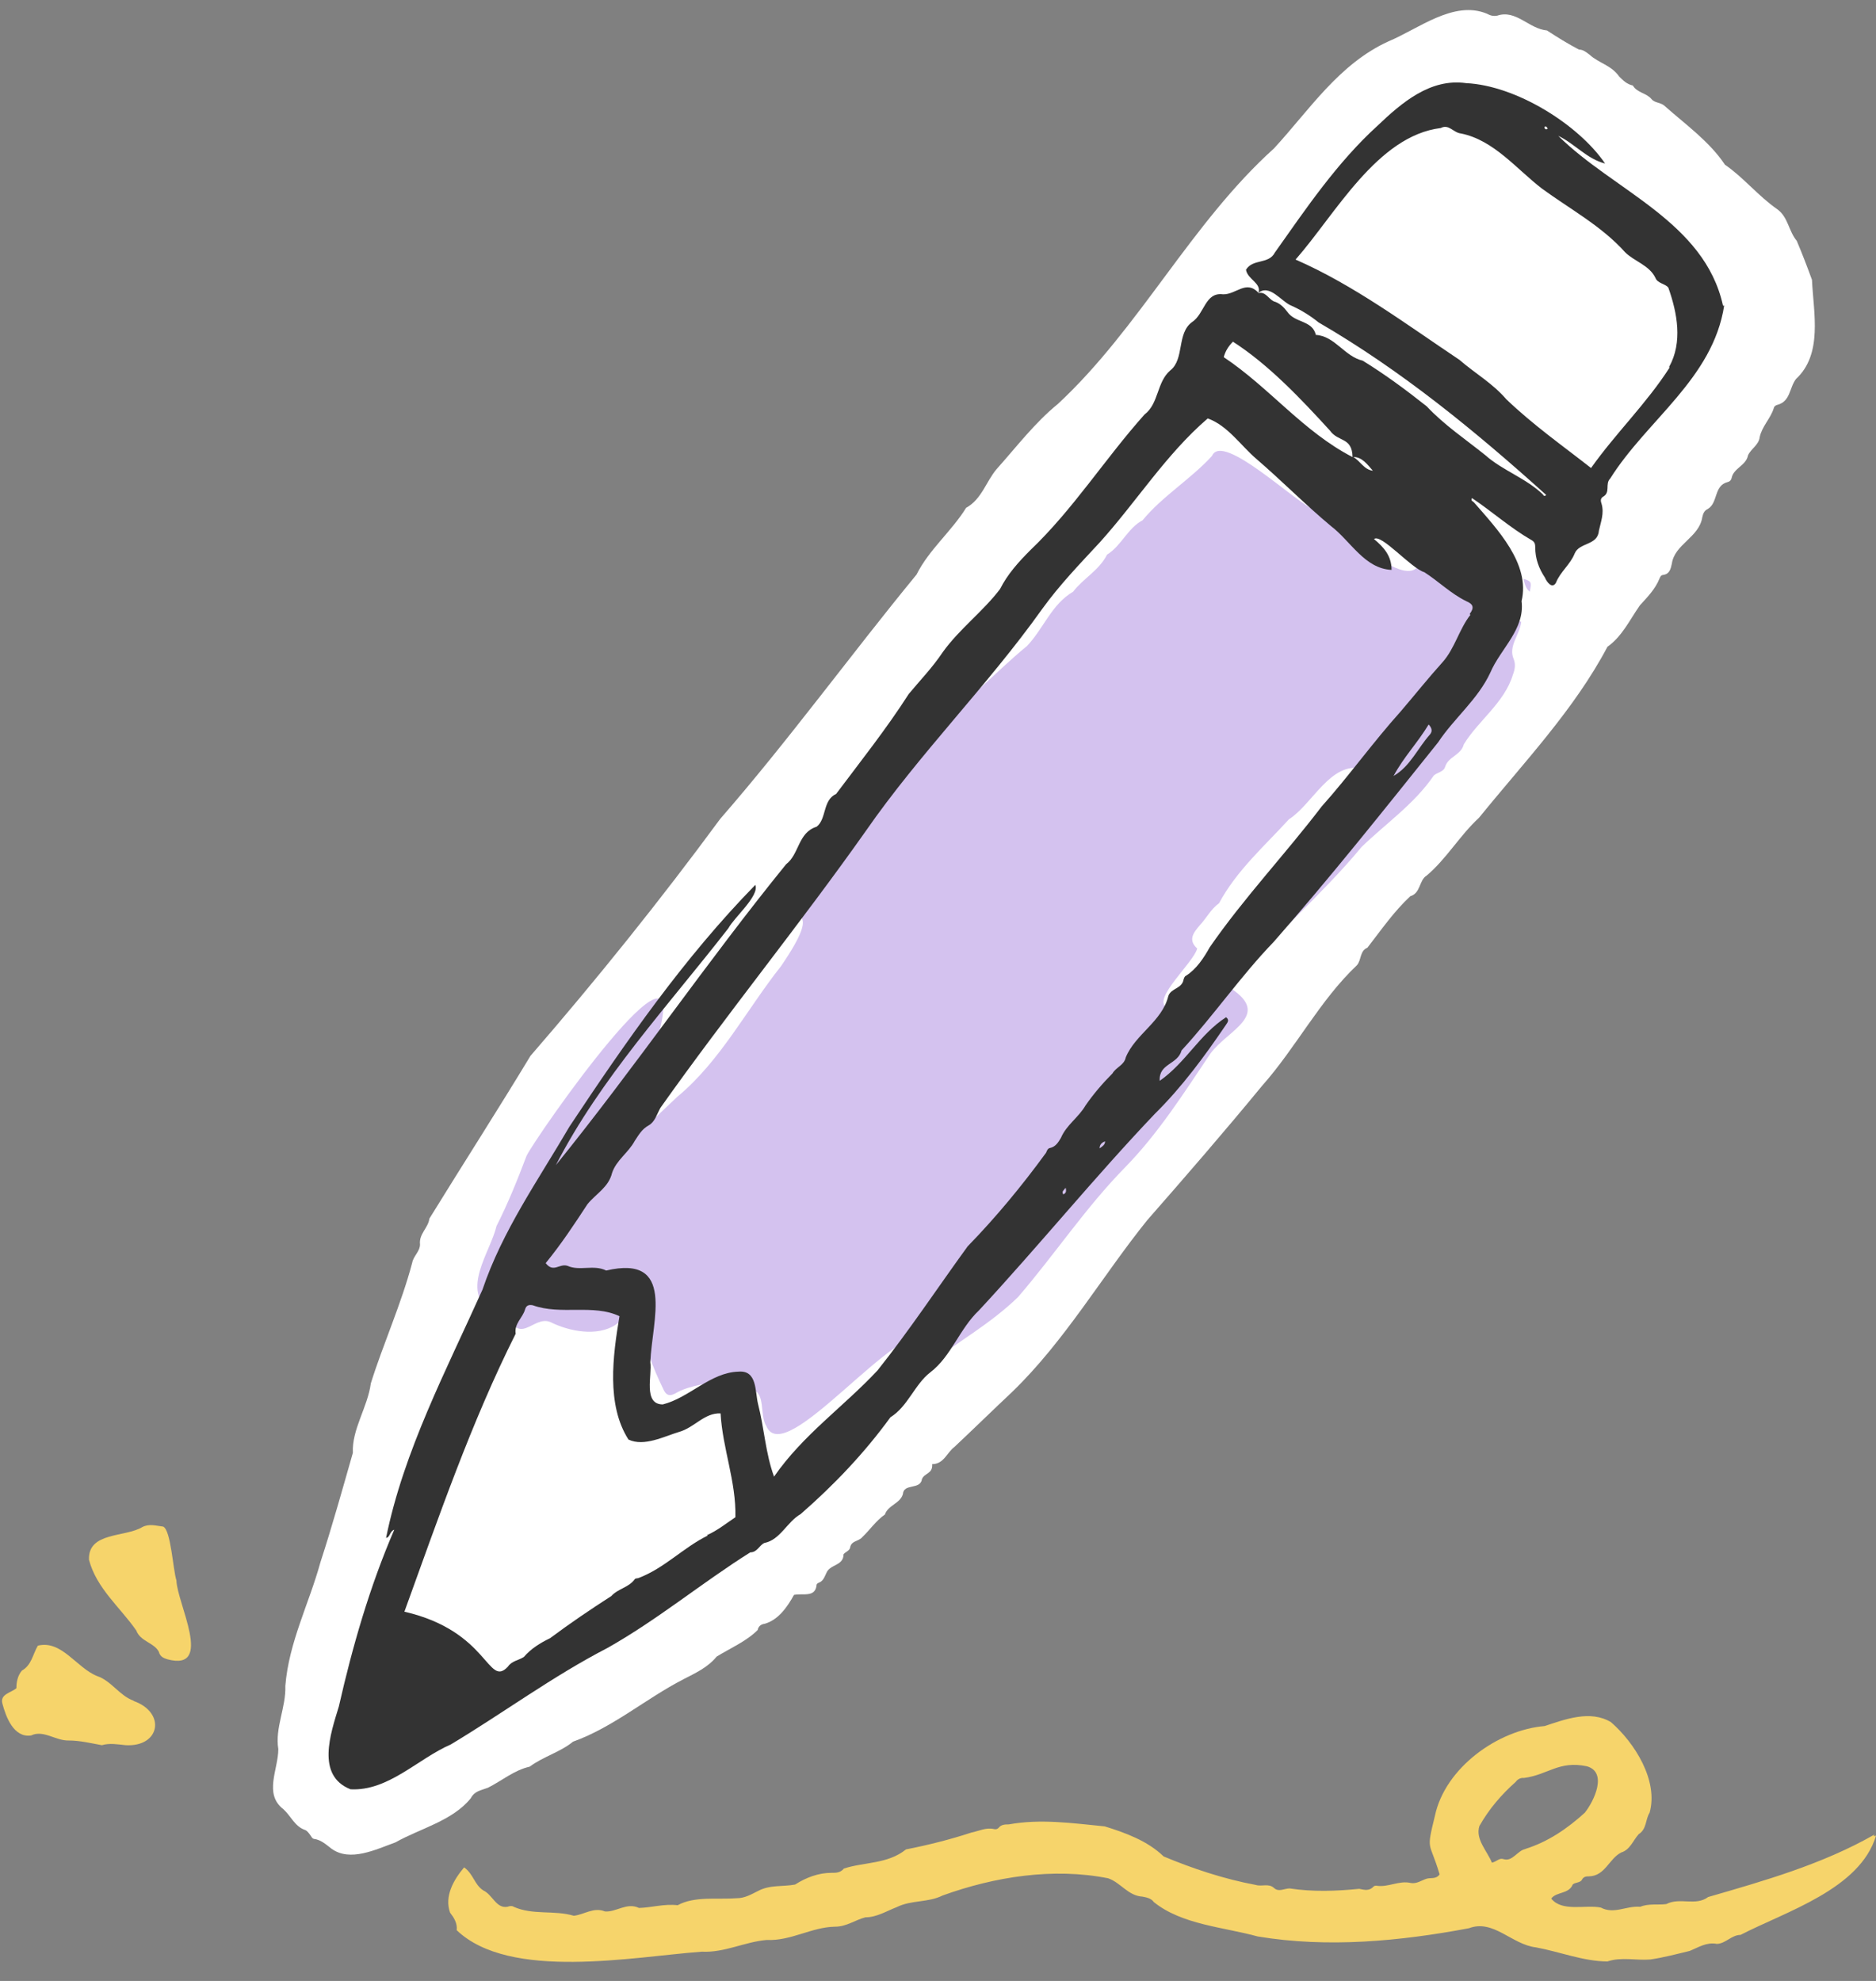
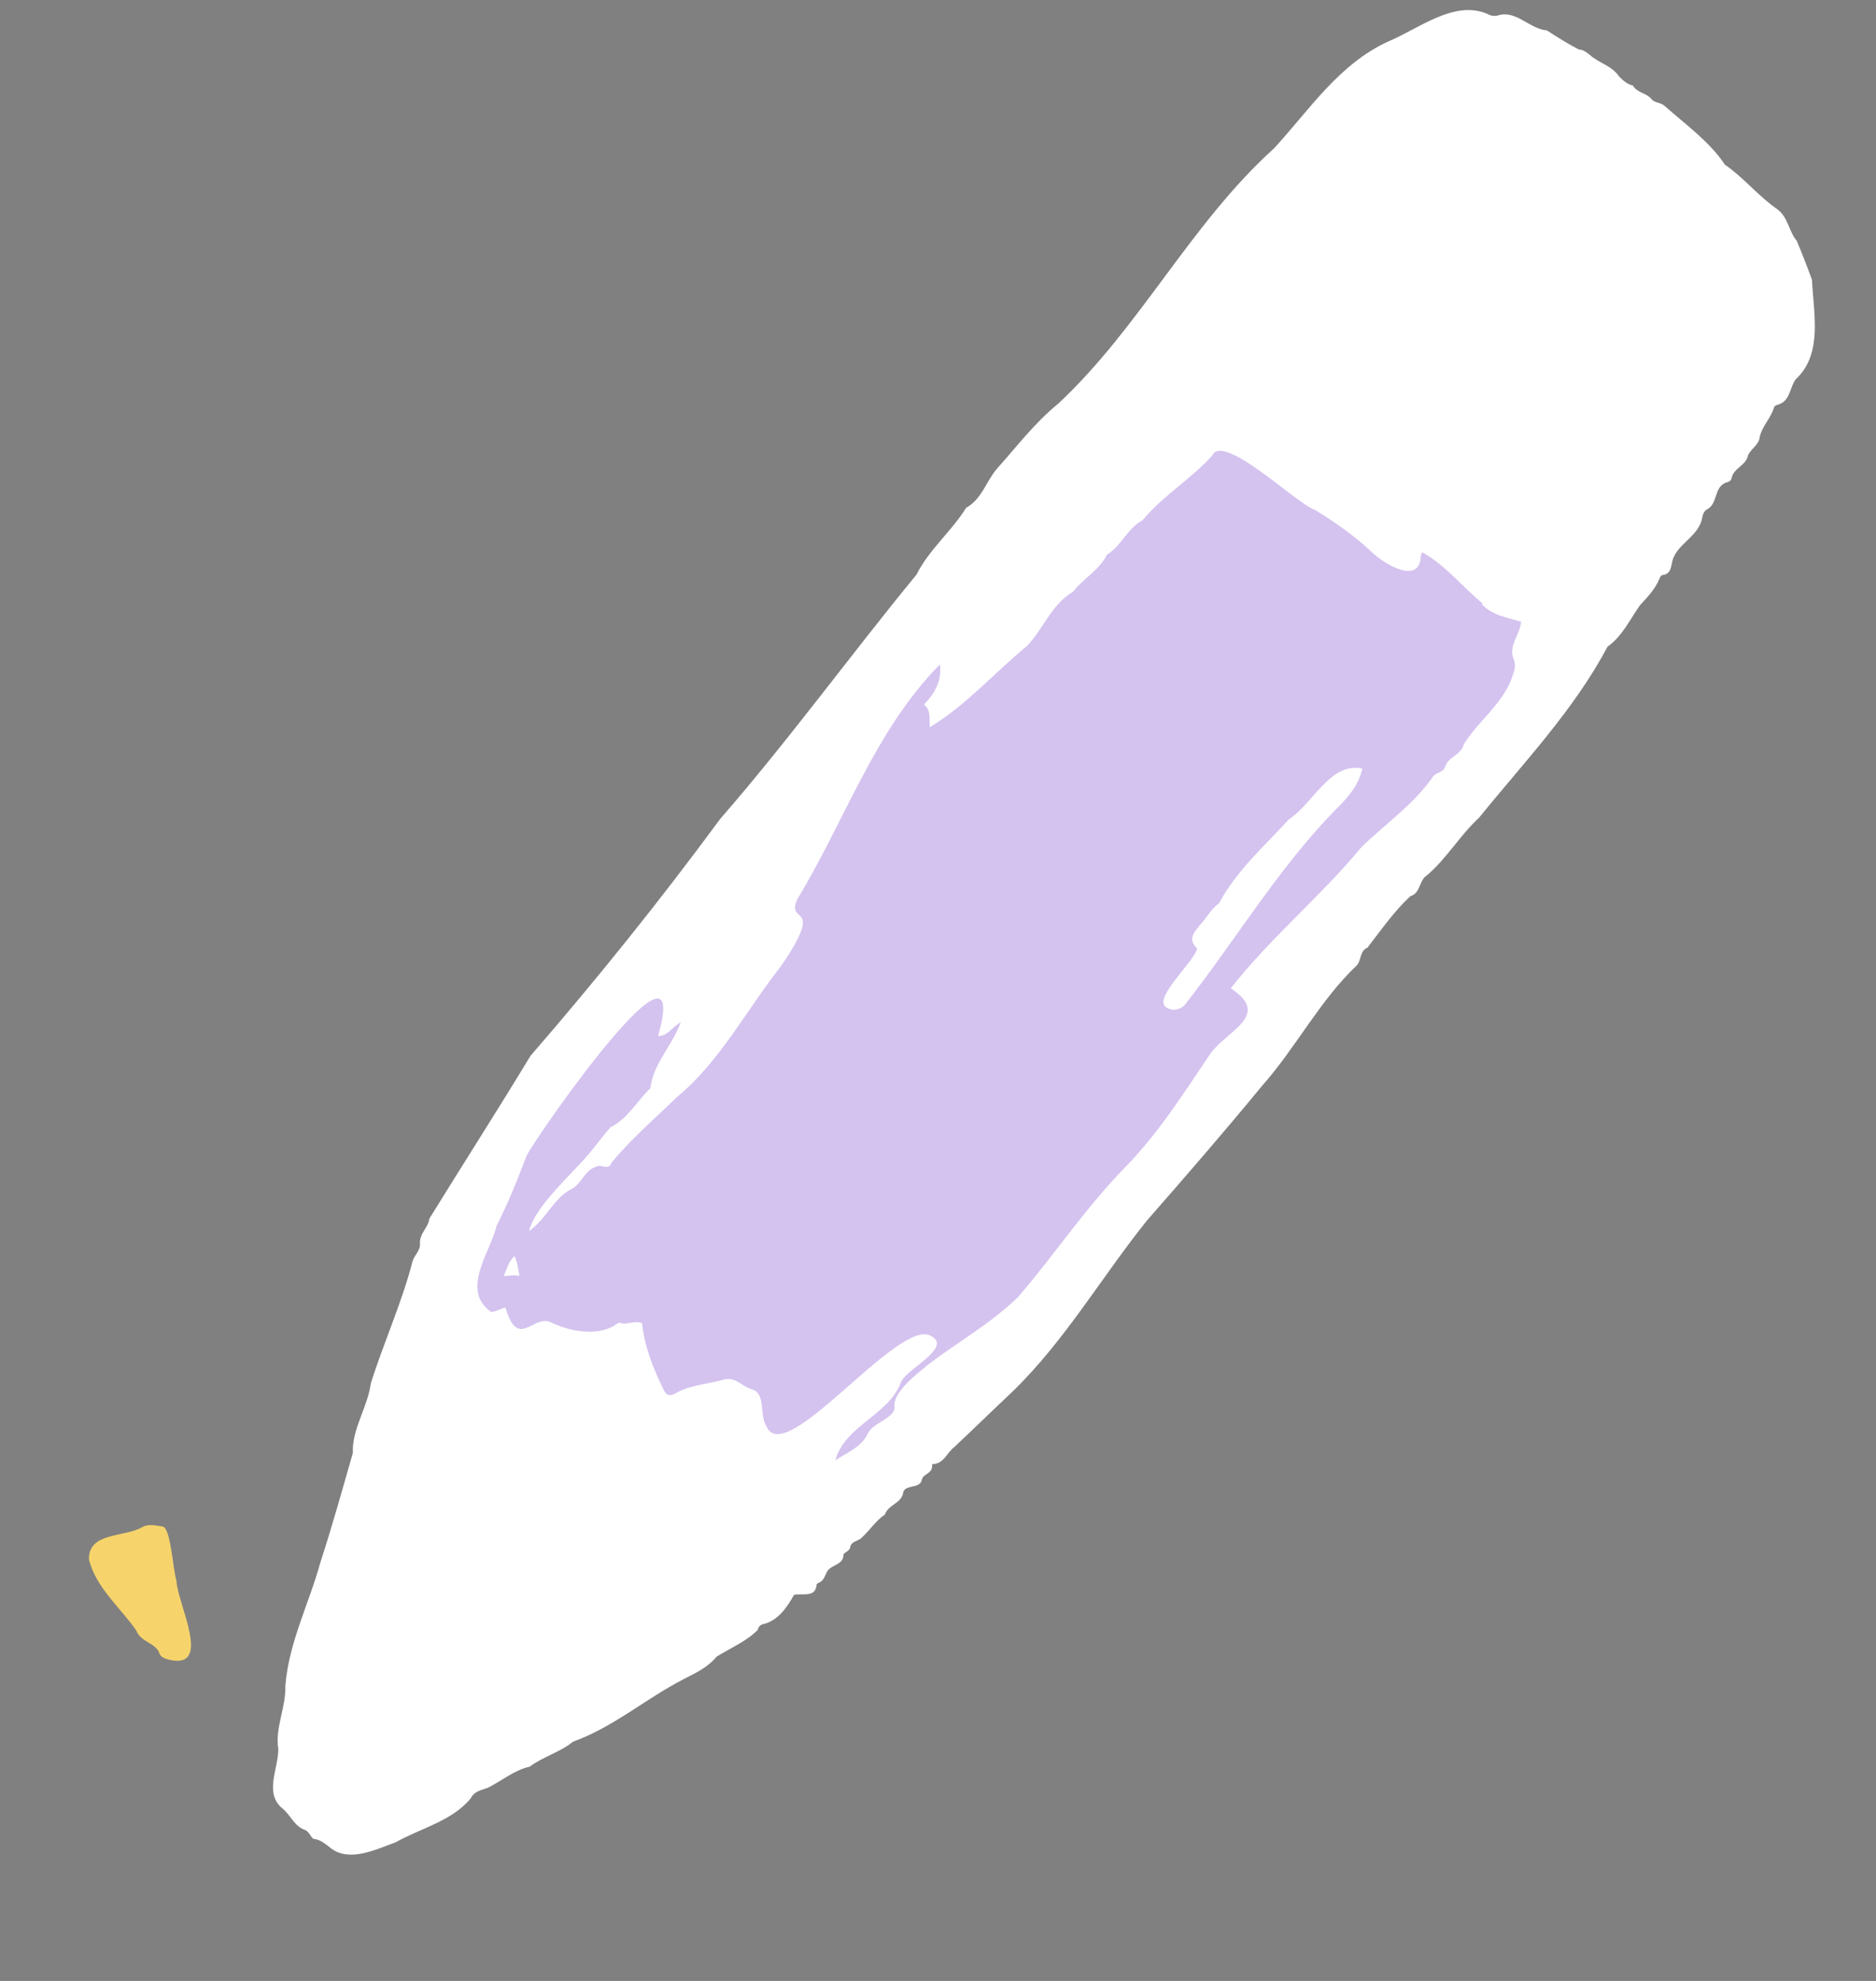
<svg xmlns="http://www.w3.org/2000/svg" fill="#000000" height="507.5" preserveAspectRatio="xMidYMid meet" version="1" viewBox="-0.4 -2.4 480.6 507.5" width="480.6" zoomAndPan="magnify">
  <rect x="-0.4" y="-2.4" width="480.6" height="507.5" fill="#808080" stroke="none" />
  <g id="change1_1">
    <path d="m463.8,69.3c-1.2-3.3-2.5-6.7-3.9-10-2.1-2.5-2.2-6.1-5-8.1-4.9-3.4-8.7-8.2-13.4-11.4-3.9-5.9-10.2-10.4-15.5-15.1-1-.9-2.5-.7-3.3-1.7-1.3-1.6-3.7-1.6-4.8-3.5-1.5-.3-2.5-1.3-3.5-2.3-2-2.9-5.2-3.4-7.6-5.6-.8-.6-1.6-1.3-2.7-1.3-2.7-1.4-5.6-3.2-8.2-4.9-4.6-.4-7.9-5.4-12.7-3.8-1,.2-1.8,0-2.7-.5-8.5-3.5-17.5,3.9-25.2,7.1-12.7,5.8-20.2,17.5-29.3,27.4-21.3,19.2-34.5,46.1-55.4,65.5-5.9,4.8-10.6,11-15.7,16.7-2.7,3.2-3.8,7.7-7.8,9.9-3.7,6-9.5,10.7-12.7,17.1-17,20.7-32.8,42.5-50.3,62.6-15.3,20.8-31.7,41.2-48.6,60.7-8.4,13.9-17.4,27.9-25.9,41.7-.3,2.4-2.7,3.9-2.4,6.6,0,1.8-1.7,3-2,4.7-2.8,10.6-7.4,20.7-10.6,30.9-.8,6.1-4.9,11.8-4.6,17.8-2.6,9.1-5.3,18.8-8.3,28-2.9,10.6-8.1,20.5-9,31.7.2,5.5-2.7,10.8-1.8,16.2,0,5.2-3.8,11.5,1.3,15.4,1.9,1.7,2.9,4.4,5.5,5.3.6.2,1.1.9,1.5,1.5.2.3.4.7.8.8,1.8.2,3.2,1.5,4.5,2.5,4.8,3.5,11.4.2,16.4-1.6,6.4-3.6,14.6-5.5,19.3-11.3,1-1.9,2.6-2,4.4-2.7,3.6-1.8,6.7-4.5,10.7-5.4,3.5-2.6,7.8-3.7,11.1-6.4,10.3-3.7,18.6-11,28.3-16,3.1-1.6,6.2-3,8.5-5.8,3.4-2.1,7.6-3.9,10.5-6.8.2-1,.9-1.5,1.8-1.6,3.5-1,5.8-4.3,7.5-7.4,2.3-.5,5.5.8,5.8-2.6,0-.2.3-.4.5-.5,1.2-.4,1.5-1.5,2-2.5.9-2.3,4.4-1.8,4.4-4.8.4-.6,1.6-.9,1.7-1.8.3-1.7,2.2-1.5,3.1-2.6,2-1.9,3.5-4.2,5.8-5.8.8-2.4,3.9-2.8,4.6-5.2.2-2.9,4.5-1,4.9-3.9.7-1.6,2.8-1.3,2.6-3.8,3,0,3.8-3,5.7-4.4,5-4.7,9.9-9.5,14.9-14.2,13.5-13.1,22.9-29.5,34.5-43.9,9.9-11.3,19.7-22.6,29.4-34.4,8.7-9.8,14.8-21.9,24.3-30.9,1.2-1.3.7-3.7,2.7-4.5,3.5-4.5,6.8-9.3,11-13.2,2.7-.8,2.2-4.1,4.2-5.3,5-4.2,8.5-10.3,13.4-14.8,11.5-14.2,24.4-27.7,32.9-43.8,3.8-2.7,5.7-6.9,8.3-10.6,1.9-2.1,3.9-4.1,5-6.8.2-.4.3-.9.9-1,1.7-.2,2-1.5,2.3-2.9.7-5,7-6.7,7.8-11.9.2-.9.5-1.7,1.4-2.1,2.7-1.6,1.5-6,5.1-6.9.5-.1.9-.5,1-1,.5-2.6,3.7-3.2,4.2-5.8.7-1.7,2.8-2.7,3-4.7.6-2.8,2.8-4.8,3.6-7.4.1-.5.5-.8,1-.9,3.3-.9,3-4.4,4.7-6.6,6.9-6.4,4.5-16.9,4.1-25.3Z" fill="#ffffff" />
  </g>
  <g id="change2_1">
    <path d="m379.4,152.2c-5.2-4.3-9.5-9.8-15.4-13.1-.5.6-.4,1.3-.5,1.9-1.1,6.2-9.5.8-12.2-1.7-4.4-4.2-9.6-7.9-14.9-11.1-4.5-1.4-23.6-20.1-26.3-13.8-5.5,6-12.7,10.3-17.8,16.5-3.8,2-5.4,6.5-9.1,8.8-2,4-6.1,6.1-8.7,9.5-5.5,3.2-7.6,9.5-11.8,13.9-8.3,6.8-15.7,15.3-24.9,20.8-.2-2.1.4-4.3-1.5-5.8,2.8-2.9,4.6-6,4.1-10.3-16.8,17.1-24.3,40-36.5,60.1-3.2,6.9,7.4.2-4.2,17.2-8.8,11.1-15.6,24.4-26.6,33.5-5.7,5.5-11.7,10.7-16.8,16.8-.8,2.3-2.6.3-4,1.1-2.9.9-3.7,4.3-6.1,5.6-4.7,2.3-6.7,7.9-11.1,10.9,1.8-6.6,10.6-14.2,15.3-19.7,1.9-2.3,3.7-4.7,5.6-6.9,4.3-2.1,6.8-6.7,10.2-10,.8-6.4,5.5-10.7,7.8-16.9-2.3,1.2-3.3,3.6-5.8,3.5,9-31.9-31.2,25.6-33.7,30.7-2.3,6.1-4.8,12.3-7.7,18-1.6,6.8-9.3,16.4-1.4,22,1.3,0,2.4-.9,3.7-1.1,3.2,10.9,7,1.8,11.5,3.7,4.8,2.4,12,3.8,16.7.7.5-.4.9-.7,1.5-.4,1.7.4,3.5-.8,5.3,0,.6,5.9,2.7,11.2,5.3,16.6.8,2,1.8,2.3,3.7,1.1,3.6-1.9,7.8-2.1,11.7-3.2,3.1-1,4.7,1.6,7.3,2.4,3.8.9,2,6.6,3.8,9.4,4.7,11.5,34.1-28.2,42.3-23,5.6,3.1-7.2,8.8-7.9,12.1-3.2,8.2-14.2,10.8-16.7,19.7,3.1-2,6.2-3.2,8-6.2,1-2.7,3.9-3.4,5.9-5.2.9-.7,1.5-1.5,1.2-2.8.3-3.8,5.8-7.9,8.8-10.4,7.6-5.8,15.9-10.4,22.9-17.2,9.4-10.9,17.3-22.9,27.4-33.2,8.6-8.8,15.1-19.1,21.9-29.2,4.4-6,15.7-9.8,5.2-16.7,10.1-12.9,23.1-23.6,33.5-36.2,6.3-6.1,13.5-11,18.5-18.3.8-.8,2.5-.9,2.9-2.2.8-2.7,4.1-3,4.8-5.8,3.7-6.1,10.4-10.6,12.6-17.9.5-1.3.7-2.6.2-3.9-1.5-3.4,1.6-6.3,1.9-9.6-3.6-1.1-7.3-1.6-10.1-4.5Zm-250.8,172.4c.8-1.8,1.2-3.7,2.8-5.2.8,1.6.9,3.2,1.3,5.1-1.5-.4-2.7,0-4,0Zm212.7-119.1c-14.6,15.1-25.4,33.3-38.3,49.7-1.5,1.3-3.2,1.4-4.6.5-3.6-2.3,7-11.5,7.9-15.1-2.4-2.2-1-4,.7-6,1.7-1.8,2.8-4.1,4.9-5.6,4.5-8.4,11.7-14.7,17.9-21.5,6.1-3.9,10.6-14.8,18.8-13-1,4.7-4.2,7.9-7.3,11Z" fill="#d4c2ef" />
  </g>
  <g id="change2_2">
-     <path d="m346.8,117.7c5.7,2.5,10.1,7,15.5,9.8-4.2-5.9-11.7-8.5-17.9-12.5.7,1.3,1.3,2.1,2.3,2.6Z" fill="#d4c2ef" />
-   </g>
+     </g>
  <g id="change2_3">
-     <path d="m389.9,145.9c.3,1.2.5,2.4,1.6,3.3.5-2.5.4-2.7-1.6-3.3Z" fill="#d4c2ef" />
-   </g>
+     </g>
  <g id="change3_1">
    <path d="m444.2,74.5c-2.5-11.5-13.4-11.6-19.7-18.8-.2-4-3.2-6.4-5.7-9.1-5.4-9.3-14.4-17.6-25.1-20.1-.9.5-.4,1.2-1,1.7-5.2-.4-.9,6.8,1.3,8.6,7.8,6.2,16.2,11.9,22.9,19.3,1.7,1.9,3.7,3,6.3,2.3,3-.4,8.9,9.5,10,12-1.3,0-2.1-1.4-3.4-1.3-1.7,0-2.2-1.2-2.7-2.5-2.2-1.6-4.5-3.6-7.1-4.4-.9-.2-1.2-.9-1.6-1.6-14.8-13.8-35.5-22.7-56.2-20.8-8.9.5-10.4,11.7-17.5,15.4-1.9,1.8-9.8,4.3-8.6,7,1,2.8,2.8,4.8,5.8,5.4,6.2,2.2,10.9,7.4,16.2,11.2-.3,1.3-.2,2.3,1,3.1,1.1,1.8,1.1,4,3.5,5-.5,1.6-.3,3,1,4.1.4.3.3.9,0,1.3-1.1,2.3-.3,4.3.8,6.3,1.3,1.7.4,4.8,2.8,5.4,4.1,2.7,7.5,7.3,12.5,8.4,2.4,0,5.1.4,7.2-.8,1.4-1.1,3-1,4.5-.7,7.6,1.5,15.3,3.9,22.9,5.1,5.7,3.5,8.5-3.1,11.5-6.7,2.2-1.2,2.8-4.1,4.4-6,4.7-9.3,15-17.6,14-28.8Z" fill="#ffffff" />
  </g>
  <g id="change4_1">
-     <path d="m479.8,467.6c-13.3,7.6-28.1,11.8-42.6,16-3.2,2.4-7.2,0-10.7,1.8-2.2.3-4.5-.2-6.7.7-3.6-.3-6.7,2-10.1.2-3.9-.8-9.9,1.2-12.7-2.3,1.3-1.8,4.5-1.1,5.5-3.6.6-.6,2-.4,2.4-1.3.4-.7,1-.8,1.8-.8,4.1-.1,5.1-4.5,8.2-6.1,2.3-.7,3-3,4.5-4.7,2.1-1.3,1.7-3.8,2.8-5.5,2.3-8.2-3.8-17.9-9.9-23.2-5.3-3.2-11.8-.7-17,1-12,1-25.5,10.7-28.1,23-2.3,9.4-1.4,6.2,1.2,15-.9,1.3-2.3.8-3.3,1.1-1.3.4-2.6,1.4-4.1,1.1-3-.7-5.8,1.2-8.8.7-.2,0-.5,0-.7.2-1.1,1.2-2.3.9-3.7.6-5.9.6-11.9.8-17.8-.1-1.4,0-2.8,1-4-.1-1.4-1.3-3.1-.3-4.7-.8-8.1-1.5-16.2-4.2-23.6-7.3-4.1-4-9.9-6.1-15.1-7.7-8.2-.8-16.4-2-24.6-.5-.9,0-1.9,0-2.6.9-.3.3-.7.4-1.1.3-2.1-.5-3.9.5-5.9.9-5.5,1.8-11.1,3.2-16.7,4.3-4.7,3.8-10.7,3.2-15.9,4.9-.9,1.1-2,1.1-3.2,1.1-3.3,0-6.5,1.2-9.3,3-3.1.6-6.5,0-9.6,1.7-1.6.8-3.3,1.8-5.3,1.8-5,.4-10.8-.6-15.2,1.8-3.5-.4-6.6.6-9.9.7-3.1-1.5-5.8,1.1-8.7.9-2.9-1.2-5.3.8-8,1.1-5-1.5-10.5-.1-15.4-2.3-.4-.3-1.1-.2-1.6,0-2.9.5-3.8-3.1-6.2-4.2-2.3-1.5-2.5-4.2-4.9-5.9-2.7,3.2-5.1,7.4-3.6,11.6,1,1.3,1.9,2.7,1.7,4.5,13.6,13,45.2,6.8,62.8,5.5,5.8.3,10.9-2.5,16.6-3,6.2.3,11.5-3.3,17.5-3.4,3,0,5.1-1.7,7.8-2.4,2.9,0,5.4-1.6,8-2.6,3.8-1.9,8-1.1,11.8-3,13.3-4.8,28.3-7.2,42.4-4.4,3.2,1.1,5.1,4.5,8.8,4.7,1,.2,2.2.4,2.9,1.4,7.2,5.8,17.9,6.4,26.6,8.8,18,3,36.5,1.2,54.1-2.1,6.3-2.4,11,4.2,17.2,4.9,6,1.1,12.2,3.6,18.3,3.6,3.6-1.2,7.3-.2,11-.5,3.4-.5,6.8-1.4,10.1-2.2,2.2-.9,4.3-2.3,6.9-1.8,2.2,0,3.8-2.3,6.1-2.3,11.6-6,30.6-11.7,34.7-25.4-.3,0-.5.1-.6.2Zm-89.4,3.7c-2.1.4-3.3,3.3-5.6,2.6-1.1-.4-1.7.6-3,.9-1.2-3-4.3-6-3.2-9.4,2.5-4.4,5.6-8,9.3-11.3.5-.7,1.3-1.1,2.1-1,6.2-.8,8.9-4.5,16.1-3,5.4,1.5,1.9,8.9-.5,11.9-4.5,4.1-9.5,7.5-15.3,9.3Z" fill="#f6d46b" />
-   </g>
+     </g>
  <g id="change4_2">
-     <path d="m33.8,433.3c-3.6-1.3-5.7-5.1-9.3-6.3-5.3-2.1-9.1-9.3-15.2-7.8-1.3,2.2-1.6,5-4.1,6.4-1.1,1.3-1.4,3-1.4,4.5-1.4,1.2-4.2,1.5-3.6,3.9.9,3.4,2.9,8.9,7.4,8.2,3.1-1.5,6.3,1.4,9.6,1.3,2.9,0,5.7.7,8.5,1.2,2-.6,4.1-.2,6.1,0,8.8.5,10.4-8.3,2.1-11.3Z" fill="#f6d46b" />
-   </g>
+     </g>
  <g id="change4_3">
    <path d="m44.8,402.5c-.9-2.8-1.4-12.9-3.4-13.8-1.8-.2-3.5-.8-5.3.1-4.4,2.7-14,1.2-13.7,8.4,1.9,7.3,8,12.2,12.1,18.1,1.1,2.9,4.6,3.1,5.8,5.5.3,1.2,1.2,1.6,2.2,1.9,12,3.2,2.4-14.5,2.3-20.2Z" fill="#f6d46b" />
  </g>
  <g id="change5_1">
-     <path d="m441,75.9c-4.7-21.5-28.1-29.5-42.2-43.5,4.2,2,7.3,5.9,12,7.1-6.9-10.1-22.9-20-35.6-20.6-9.2-1.3-16.5,5-22.8,11-10.3,9.4-18.2,21.1-26.2,32.4-1.6,3.1-5.6,1.5-7.4,4.4.4,2.5,4,3.4,3.2,5.9,0,0,0,0,0,0-3.2-3.4-5.7.5-9.1.4-4.6-.6-4.7,5-7.9,7.1-4,2.9-1.9,9.5-5.6,12.4-3.5,3-2.9,8.5-6.6,11.3-10.1,11.3-18.2,24.2-29.2,34.7-3,3-5.9,6.2-7.8,10-4.4,5.8-10.4,10.2-14.7,16.2-2.6,3.9-5.8,7.2-8.7,10.7-5.7,8.9-12.3,17.2-18.6,25.6-3.5,1.6-2.4,6.4-5,8.4-4.8,1.5-4.4,7-7.8,9.6-20.4,25.1-38.6,51.9-59,77.1,11.4-22.2,28.9-41,44.2-60.7,1.5-2.8,8-8.3,6.9-11.1-18.2,18.6-33.2,40.2-47.6,61.9-8,13.7-17.2,26.7-22.3,41.8-9.3,20.7-20.2,41.4-24.7,63.6,1.1-.2.9-1.7,2.1-2.1-6.3,14.6-10.7,29.9-14.2,45.3-2.1,6.9-5.9,17.7,3,21.2,9.7.5,17.2-7.8,25.7-11.5,13.5-8.1,26-17.4,40.1-24.7,12.8-7.2,24.2-16.7,36.6-24.5,1.8,0,2.3-1.8,3.6-2.4,4.1-.8,5.8-5.4,9.3-7.4,8.5-7.4,16.4-15.7,23-24.8,4.5-2.8,6.2-8.4,10.2-11.5,5.4-4.1,7.5-11.2,12.5-15.9,15.3-16.5,29.5-34,45-50.3,7-6.9,12.8-14.8,18.3-22.9.4-.6.9-1.2,0-1.9-6.8,4.4-10.3,11.6-17,16.3-.3-4.5,4.6-4.1,5.6-7.8,8.2-8.9,15.2-19.1,23.6-27.8,14.5-16.5,28.4-34,42.1-51.1,4.1-6.2,10.2-11,13.4-17.9,2.6-6.1,8.9-11.1,8-18.3,2.3-9.6-6.3-18.5-12.2-25.3-.3-.3-.9-.4-.5-1.1,5.2,3.5,9.9,7.7,15.3,10.8.7.4.9.9.9,1.8,0,2.9.9,5.4,2.5,7.8.4,1,1.8,3,2.8,1.3,1.1-2.8,3.7-4.7,4.8-7.5,1.2-2.9,5.9-2,6.2-5.8.5-2.3,1.4-4.5.7-6.9-.2-.6-.4-1.3.3-1.8,2.1-1.1.5-3.3,1.9-4.7,9.5-15.1,26.3-25.6,29.2-44.3Zm-45.1-45.7c0,0,.1.3.2.4-1,.6-1.1-1.2-.2-.4Zm-80.5,54.9c9.2,5.9,17.5,14.7,24.9,22.8,2.1,3,5.7,1.6,5.8,6.8-12.6-6.5-21.3-17.8-33-25.6.4-1.5,1.2-2.8,2.3-3.9Zm-134.5,305.9c-6.3,3.1-11.1,8.4-17.8,10.9-.3.1-.7,0-.9.3-1.5,2.1-4.3,2.4-6,4.3-5.3,3.4-10.6,7-15.7,10.8-2.5,1.2-4.9,2.7-6.7,4.8-1.4.9-3.1,1-4.1,2.5-5.2,5.5-4.8-9.1-26.5-14.1,8.7-24,17.1-48.5,28.5-71.2-.4-2.6,1.8-4.1,2.4-6.2.3-1.1,1-1.3,2-1.1,7.2,2.6,15.5-.4,22.2,2.8-1.7,10.1-3.4,22.7,2.3,31.6,4,1.9,9.1-.8,13.1-2,3.8-1.1,6.4-4.9,10.5-4.7.5,9,4,17.4,3.8,26.6-2.4,1.6-4.6,3.4-7.3,4.6Zm91.1-87.4c-.5-.8.1-1,.6-1.7.3,1.2-.1,1.4-.6,1.7Zm9.3-11.8q0-1.3,1.4-1.8c0,.9-.7,1.3-1.4,1.8Zm84.6-106c-3.2,3.6-5,8.1-9.3,10.6,2.7-5,6.1-8.4,9-13.2,1,1.1.9,1.9.3,2.6Zm10.4-30.7c-2.9,3.7-4,8.6-7.1,12.1-3.7,4.1-7.2,8.5-10.8,12.7-7.1,7.9-13.3,16.6-20.2,24.3-9.3,12.2-20,23.5-28.7,36.1-1.5,2.7-3.4,5.6-6.1,7.3-.3.1-.5.6-.6,1-.4,2.3-3.3,2.2-3.9,4.2-1.6,6.5-8.5,9.8-10.9,15.7-.4,2-2.5,2.5-3.4,4.1-2.5,2.5-4.9,5.3-6.9,8.2-1.8,3.1-4.9,5-6.3,8.3-.7,1.2-1.4,2.3-2.8,2.6-.6.1-.8.7-1,1.2-6.2,8.5-12.8,16.5-20.1,24-7.7,10.6-14.9,21.5-23.1,31.8-8.7,9.3-19.1,16.5-26.5,27.2-2.2-6-2.5-12.4-4.1-18.6-.8-3.3-.2-8.7-5-8.3-7.2.2-12.6,6.7-19.4,8.4-5.1,0-2.7-7.5-3.2-10.8.4-10.6,6.6-27.7-11.3-23.5-3.2-1.6-6.8.2-9.9-1.2-2.1-.7-3.6,1.9-5.6-.7,4-4.9,7.3-9.9,10.7-15.1,2.2-2.7,5.4-4.3,6.3-8,1.1-3.3,4.2-5.2,5.8-8.2,1-1.5,1.8-3,3.6-4,1.6-.9,2.1-2.9,3-4.5,17-24,35.8-47.1,52.6-70.9,13.8-19.9,31.1-37.1,45.2-56.9,4.4-6.1,9.6-11.5,14.7-17,9.4-10.4,17-22.6,27.7-31.8,5.1,1.8,8.5,7,12.5,10.4,6.4,5.5,12.5,11.7,19.1,17.2,5,3.8,8.6,10.9,15.5,11.2,0-3.6-2-5.8-4.5-7.9,1.8-1.5,9.5,7.5,12.9,8.5,3.6,2.3,6.8,5.5,10.7,7.4,1.9.8,2.1,1.7.9,3.3Zm-30-40.4c2.2-.1,3.7,2,5,3.5-2.3-.3-3.2-2.5-5-3.5Zm48.7,9.7c-4.4-4.3-10.4-6.2-14.9-10.2-5.1-4.1-10.5-7.7-15-12.5-5.3-4.2-10.7-8.2-16.4-11.7-4.7-1.1-7.1-6.3-12-6.6-.9-3.8-5.3-3-7.3-5.9-.9-1.2-2-2.3-3.5-2.7-1.4-.7-2.1-2.6-4-2.1,2.9-2.5,6,2.2,8.5,3.2,2.5,1.1,4.9,2.6,7,4.3,21.2,12.3,40.1,27.8,58.3,44.2-.4.5-.7.1-.8,0Zm32.3-32.6c-5.9,9.2-13.8,16.8-20.1,25.7-7.4-5.8-14.8-11-21.7-17.6-3.5-4.1-8.1-6.7-12-10.1-13.6-9.1-27.1-19.2-42-25.7,10.2-11.6,20.9-31.7,37.2-33.7,2.1-1.1,3.2,1.2,5.2,1.4,8.4,1.7,14.2,9.1,20.7,14.1,7.1,5.2,15.3,9.6,21.3,16.3,2.4,2.4,6.2,3.3,7.8,6.6.5,1.4,2.6,1.5,3.3,2.5,2.3,6.5,3.7,14,.2,20.3Z" fill="#333333" />
-   </g>
+     </g>
</svg>